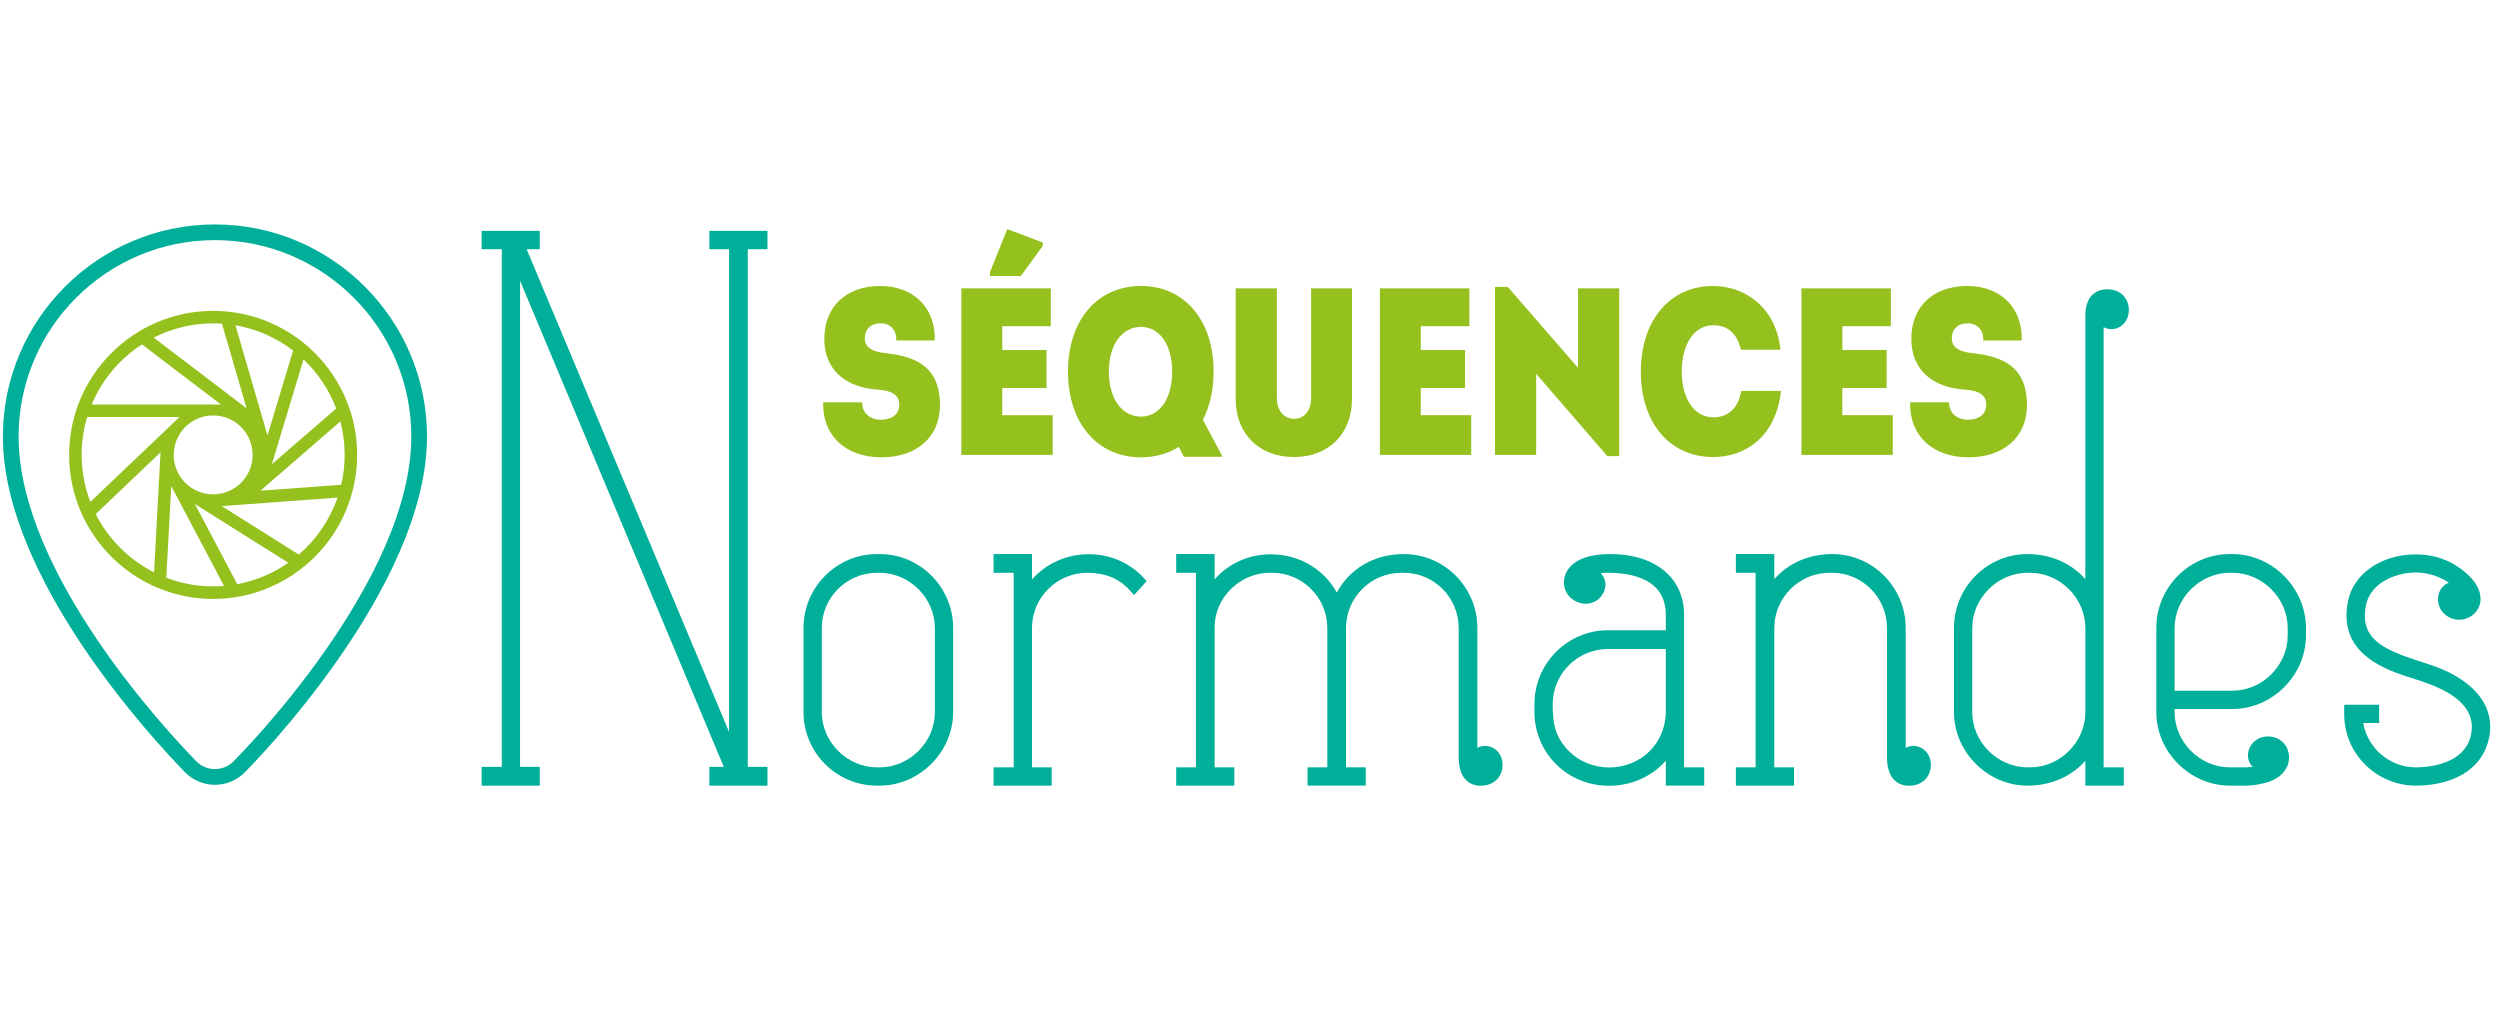
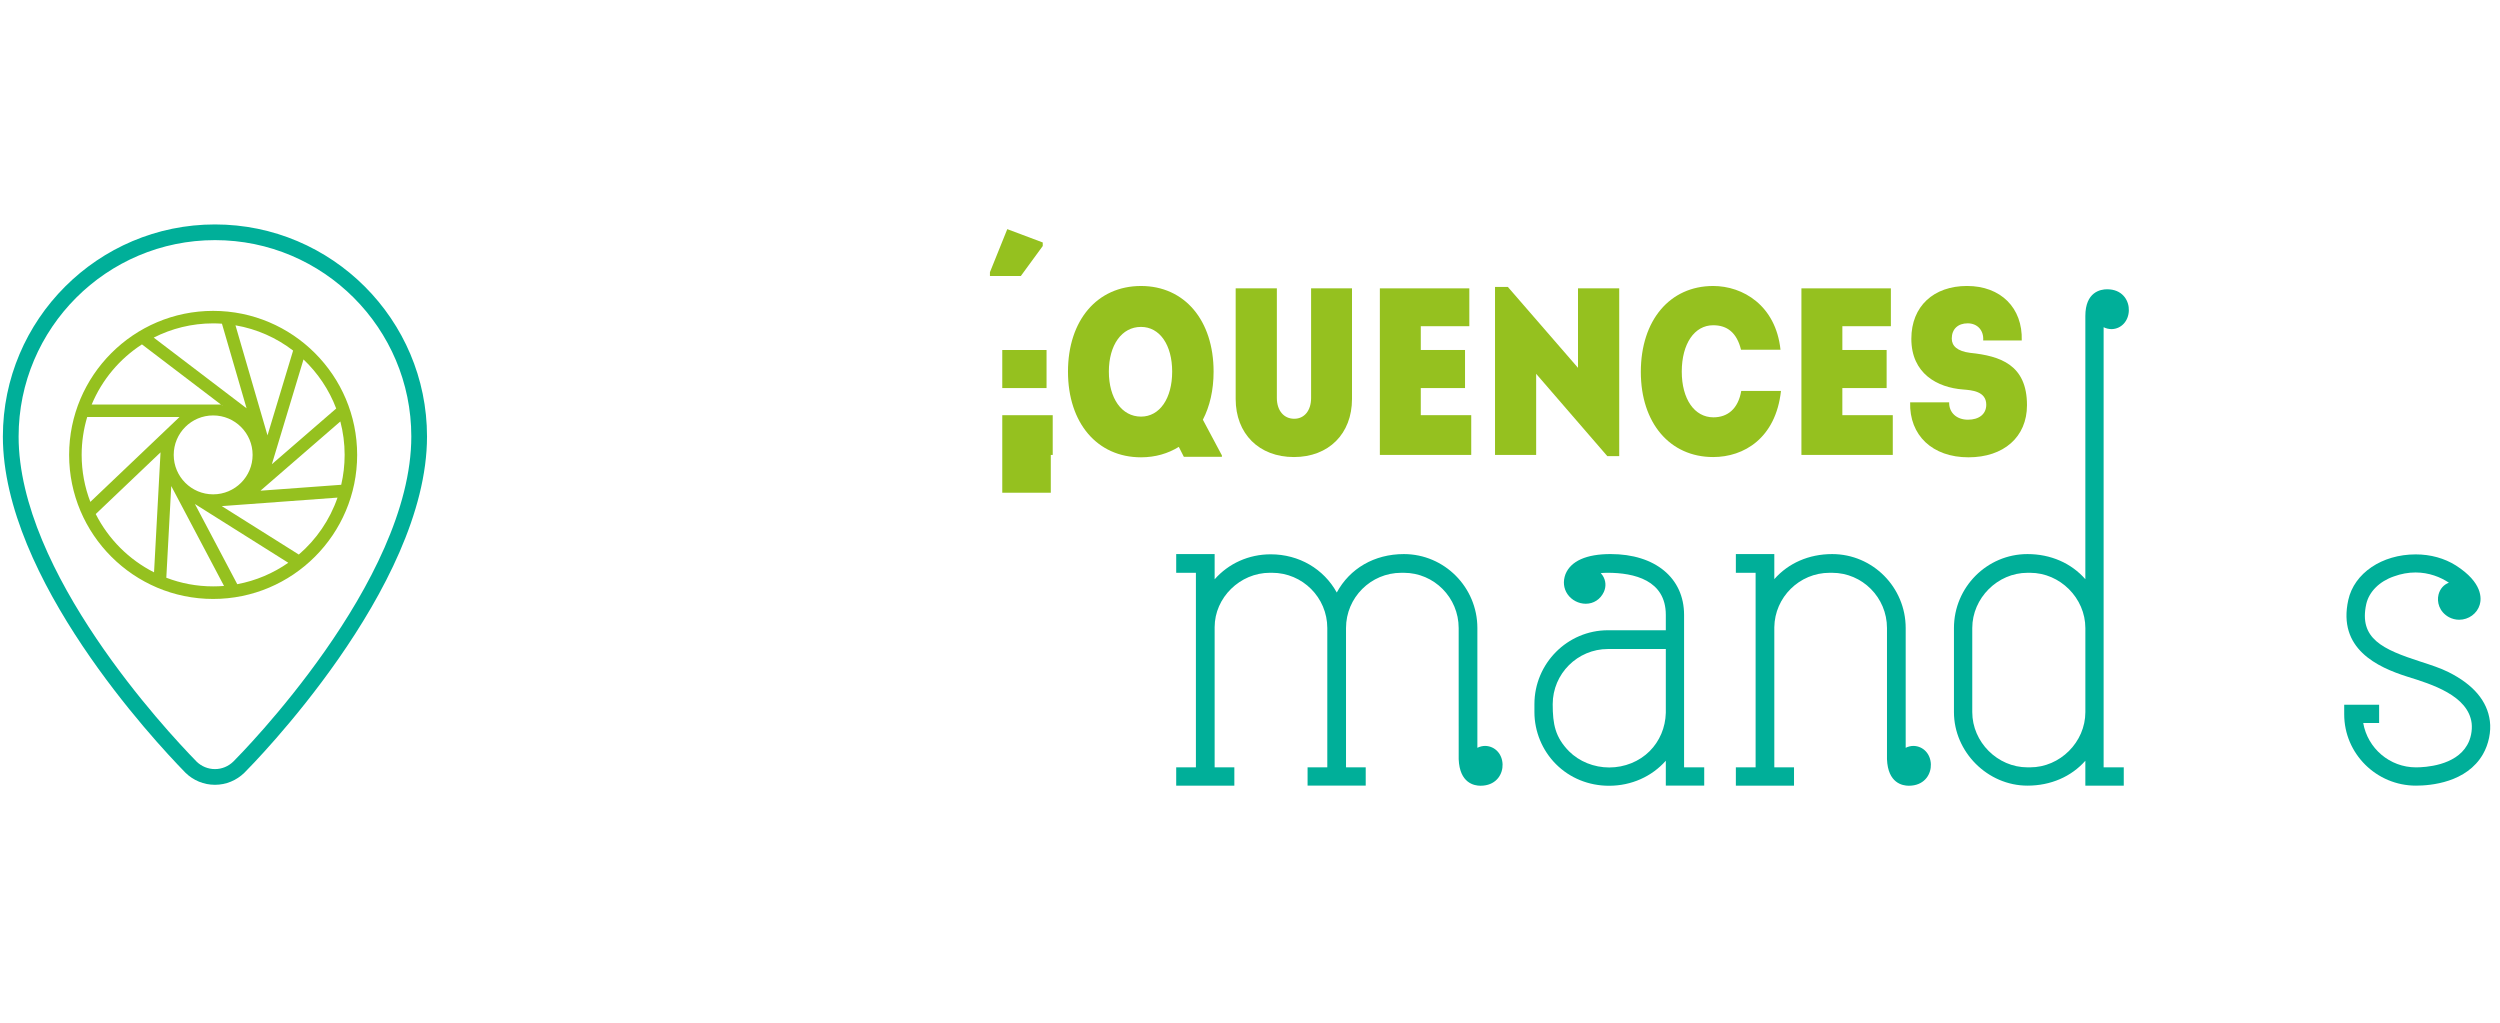
<svg xmlns="http://www.w3.org/2000/svg" version="1.1" id="logo" x="0px" y="0px" width="160px" height="65.5px" viewBox="0 0 160 65.5" enable-background="new 0 0 160 65.5" xml:space="preserve">
  <g>
    <g>
      <path fill="#95C11F" d="M13.641,19.896c-5.083,0-9.217,4.135-9.217,9.218c0,5.082,4.135,9.219,9.217,9.219    c5.083,0,9.217-4.137,9.217-9.219C22.858,24.031,18.724,19.896,13.641,19.896z M21.519,26.15l-0.004-0.004l-4.116,3.565    l2.025-6.707C20.341,23.874,21.064,24.947,21.519,26.15z M18.759,22.437l-1.639,5.426l-2.05-7.043    C16.44,21.055,17.699,21.622,18.759,22.437z M16.833,28.812l-0.001,0.006c0-0.002,0-0.004,0-0.004L16.833,28.812z M16.167,29.113    c0,1.395-1.131,2.525-2.525,2.525c-1.394,0-2.524-1.13-2.524-2.525c0-1.396,1.13-2.525,2.524-2.525    C15.036,26.588,16.167,27.718,16.167,29.113z M14.203,25.961v-0.025l0.042,0.033C14.23,25.966,14.216,25.963,14.203,25.961z     M13.641,20.696c0.19,0,0.378,0.007,0.564,0.021l1.576,5.414l-5.943-4.524C10.981,21.026,12.273,20.696,13.641,20.696z     M9.085,22.041l5.053,3.847H5.869C6.529,24.303,7.659,22.962,9.085,22.041z M5.226,29.113c0-0.841,0.125-1.656,0.355-2.425h5.909    l-5.708,5.433C5.423,31.186,5.226,30.173,5.226,29.113z M9.859,36.63c-1.606-0.812-2.919-2.124-3.732-3.731l4.147-3.948    L9.859,36.63z M13.641,37.528c-1.055,0-2.065-0.195-2.997-0.553l0.316-5.868l3.378,6.394    C14.108,37.519,13.876,37.528,13.641,37.528z M15.185,37.388l-2.711-5.132l5.976,3.761C17.488,36.688,16.381,37.164,15.185,37.388    z M19.124,35.491l-4.931-3.1l7.408-0.544C21.109,33.273,20.245,34.528,19.124,35.491z M16.669,31.405l5.113-4.431    c0.179,0.683,0.275,1.401,0.275,2.139c0,0.657-0.077,1.298-0.219,1.913L16.669,31.405z" />
    </g>
    <g id="gps_2_">
      <path fill="#00AF99" d="M13.758,50.227c-0.71,0-1.38-0.274-1.891-0.774l-0.043-0.046c-1.943-1.992-11.64-12.388-11.64-21.47    c0-7.483,6.089-13.573,13.574-13.573c7.483,0,13.571,6.089,13.571,13.573c0,9.717-11.208,21.036-11.684,21.514    C15.131,49.952,14.465,50.227,13.758,50.227z M12.577,48.739c0.319,0.312,0.739,0.483,1.182,0.483    c0.441,0,0.859-0.174,1.179-0.487c0.461-0.462,11.386-11.495,11.386-20.799c0-6.929-5.636-12.568-12.565-12.568    c-6.931,0-12.568,5.639-12.568,12.568c0,8.693,9.458,18.824,11.354,20.768L12.577,48.739z" />
    </g>
  </g>
  <g>
-     <polygon fill="#00AF99" points="45.398,15.947 46.659,15.947 46.659,46.838 33.703,15.947 34.544,15.947 34.544,14.777    32.789,14.777 32.505,14.777 30.823,14.777 30.823,15.947 32.114,15.947 32.114,49.081 30.823,49.081 30.823,50.281 34.544,50.281    34.544,49.081 33.283,49.081 33.283,17.969 46.324,49.081 45.398,49.081 45.398,50.281 47.259,50.281 47.437,50.281 49.118,50.281    49.118,49.081 47.857,49.081 47.857,15.947 49.118,15.947 49.118,14.777 45.398,14.777  " />
-     <path fill="#00AF99" d="M56.298,35.461H56.13c-2.595,0-4.705,2.124-4.705,4.733v5.383c0,2.592,2.11,4.704,4.705,4.704h0.168   c2.55,0,4.704-2.154,4.704-4.704v-5.383C61.002,37.585,58.892,35.461,56.298,35.461z M56.298,49.11H56.13   c-1.916,0-3.535-1.619-3.535-3.533v-5.383c0-1.95,1.585-3.535,3.535-3.535h0.168c1.917,0,3.535,1.621,3.535,3.535v5.383   C59.833,47.491,58.215,49.11,56.298,49.11z" />
-     <path fill="#00AF99" d="M69.682,35.47c-1.431,0-2.735,0.599-3.635,1.614v-1.623h-2.459v1.198h1.289V49.11h-1.289v1.171h3.72V49.11   h-1.261v-8.967c0.026-1.922,1.612-3.484,3.535-3.484c1.152,0,2.039,0.363,2.71,1.106l0.287,0.318l0.813-0.896l-0.251-0.262   C72.241,35.986,71.011,35.47,69.682,35.47z" />
    <path fill="#00AF99" d="M95.059,47.738c-0.179,0-0.352,0.043-0.507,0.122v-7.666c0-2.609-2.111-4.733-4.705-4.733   c-1.889,0-3.463,0.923-4.293,2.46c-0.836-1.51-2.413-2.445-4.23-2.445c-1.413,0-2.7,0.591-3.587,1.599v-1.613h-2.46v1.198h1.261   V49.11h-1.261v1.171h3.721V49.11h-1.261v-8.973c0-1.885,1.618-3.479,3.536-3.479h0.14c1.948,0,3.534,1.585,3.534,3.535v8.916   h-1.262v1.171h3.721V49.11h-1.261v-8.916c0-1.95,1.586-3.535,3.536-3.535h0.167c1.934,0,3.507,1.585,3.507,3.535l0.001,8.395   c0.06,1.533,0.996,1.698,1.395,1.698c0.058,0,0.117-0.002,0.178-0.008c0.877-0.082,1.255-0.764,1.236-1.364   C96.142,48.253,95.683,47.756,95.059,47.738z" />
    <path fill="#00AF99" d="M107.781,39.354c0-2.364-1.847-3.894-4.704-3.894c-1.547,0-2.545,0.443-2.888,1.291   c-0.17,0.457-0.121,0.912,0.136,1.283c0.26,0.373,0.705,0.606,1.163,0.606c0.502,0,0.935-0.28,1.157-0.752   c0.159-0.348,0.133-0.729-0.069-1.046c-0.038-0.059-0.081-0.114-0.126-0.163c0.131-0.014,0.274-0.021,0.431-0.021   c1.703,0,3.731,0.468,3.731,2.695v0.983h-3.703c-2.595,0-4.706,2.124-4.706,4.732v0.507c0,1.242,0.502,2.454,1.376,3.328   c0.892,0.895,2.101,1.386,3.401,1.386c1.434,0,2.737-0.593,3.632-1.602v1.592h2.458V49.11h-1.289V39.354z M102.909,41.537h3.703   v4.084c-0.025,0.941-0.394,1.812-1.035,2.454c-0.663,0.662-1.604,1.043-2.585,1.043c-0.979,0-1.921-0.381-2.579-1.04   c-0.879-0.902-1.04-1.722-1.04-3.008C99.373,43.121,100.959,41.537,102.909,41.537z" />
    <path fill="#00AF99" d="M122.472,47.738c-0.18,0-0.354,0.043-0.508,0.122v-7.666c0-2.609-2.11-4.733-4.705-4.733   c-1.495,0-2.806,0.583-3.703,1.604v-1.604h-2.461v1.198h1.264V49.11h-1.264v1.171h3.722V49.11h-1.261v-8.967   c0.025-1.922,1.611-3.484,3.535-3.484h0.168c1.933,0,3.508,1.585,3.508,3.535v8.395c0.059,1.533,0.994,1.698,1.395,1.698   c0.057,0,0.117-0.002,0.18-0.008c0.874-0.082,1.253-0.764,1.234-1.364C123.555,48.253,123.094,47.756,122.472,47.738z" />
    <path fill="#00AF99" d="M135.152,21.064L135.152,21.064c0.613-0.018,1.073-0.517,1.094-1.186c0.02-0.596-0.351-1.274-1.21-1.356   c-0.062-0.006-0.123-0.008-0.184-0.008c-0.416,0-1.39,0.167-1.39,1.713v16.841c-0.899-1.024-2.21-1.607-3.704-1.607   c-2.594,0-4.705,2.124-4.705,4.733v5.383c0,2.55,2.155,4.704,4.705,4.704c1.492,0,2.804-0.577,3.704-1.592v1.592h2.459V49.11   h-1.289V20.942C134.789,21.021,134.966,21.064,135.152,21.064z M129.928,49.11h-0.169c-1.916,0-3.534-1.619-3.534-3.533v-5.383   c0-1.914,1.618-3.535,3.534-3.535h0.169c1.916,0,3.535,1.621,3.535,3.535v5.383C133.463,47.491,131.844,49.11,129.928,49.11z" />
-     <path fill="#00AF99" d="M142.877,35.461h-0.167c-2.595,0-4.706,2.124-4.706,4.733v5.383c0,2.55,2.154,4.704,4.706,4.704h1.007   c0.367,0,0.757-0.051,1.15-0.151c0.767-0.168,1.297-0.558,1.543-1.142c0.162-0.446,0.102-0.935-0.155-1.301   c-0.159-0.238-0.399-0.41-0.685-0.493c-0.636-0.197-1.324,0.086-1.584,0.645c-0.214,0.429-0.129,0.938,0.183,1.234   c-0.155,0.025-0.305,0.037-0.452,0.037h-1.007c-1.919,0-3.536-1.619-3.536-3.533v-0.201h3.703c2.55,0,4.705-2.154,4.705-4.706   v-0.476C147.582,37.63,145.427,35.461,142.877,35.461z M142.877,44.205h-3.703v-4.011c0-1.914,1.617-3.535,3.536-3.535h0.167   c1.915,0,3.535,1.621,3.535,3.535v0.476C146.412,42.586,144.792,44.205,142.877,44.205z" />
    <path fill="#00AF99" d="M159.351,46.143c-0.164-1.28-1.056-2.333-2.65-3.129c-0.516-0.258-1.127-0.456-1.779-0.667   c-2.42-0.784-3.968-1.466-3.481-3.691c0.181-0.787,0.84-1.448,1.771-1.767c0.457-0.167,0.922-0.251,1.383-0.251   c0.862,0,1.605,0.298,2.135,0.656c-0.318,0.111-0.569,0.388-0.663,0.754c-0.121,0.475,0.038,1.105,0.668,1.453   c0.198,0.104,0.425,0.163,0.65,0.163c0.61,0,1.153-0.396,1.319-0.965c0.113-0.387,0.192-1.407-1.521-2.506   c-0.736-0.465-1.627-0.712-2.578-0.712c-2.162,0-3.936,1.201-4.315,2.919c-0.688,3.111,1.836,4.294,3.796,4.912   c1.544,0.479,3.879,1.204,4.1,2.976c0.051,0.473-0.059,1.006-0.286,1.393c-0.753,1.327-2.7,1.43-3.278,1.43   c-1.68,0-3.091-1.216-3.376-2.838h1.018v-1.17h-2.235v0.613c0,2.518,2.062,4.565,4.594,4.565c0.943,0,3.248-0.198,4.289-2.018   C159.273,47.635,159.441,46.821,159.351,46.143z" />
  </g>
  <g>
    <g>
-       <path fill="#95C11F" d="M55.18,25.749c-0.017,0.656,0.471,1.112,1.202,1.112c0.701,0,1.171-0.351,1.171-0.959    c0-0.869-0.942-0.93-1.476-0.974c-1.66-0.123-3.32-1.021-3.32-3.246c0-2.085,1.432-3.38,3.563-3.38c2.163,0,3.564,1.4,3.503,3.488    h-2.466c0.045-0.64-0.366-1.097-0.99-1.097c-0.623,0-1.019,0.366-1.019,0.976c0,0.472,0.35,0.807,1.171,0.913    c1.934,0.199,3.64,0.76,3.64,3.35c0,2.041-1.493,3.336-3.747,3.336c-2.299,0-3.791-1.4-3.73-3.519H55.18z" />
-       <path fill="#95C11F" d="M64.145,22.399h2.834v2.437h-2.834v1.735h3.229v2.544h-5.847v-10.66h5.724v2.422h-3.106V22.399z     M64.466,14.665l2.27,0.853v0.227l-1.403,1.919h-1.977V17.42L64.466,14.665z" />
+       <path fill="#95C11F" d="M64.145,22.399h2.834v2.437h-2.834v1.735h3.229v2.544h-5.847h5.724v2.422h-3.106V22.399z     M64.466,14.665l2.27,0.853v0.227l-1.403,1.919h-1.977V17.42L64.466,14.665z" />
      <path fill="#95C11F" d="M75.766,29.236l-0.322-0.637c-0.684,0.426-1.505,0.669-2.419,0.669c-2.803,0-4.674-2.194-4.674-5.484    c0-3.287,1.871-5.481,4.674-5.481c2.787,0,4.645,2.194,4.645,5.481c0,1.188-0.245,2.226-0.686,3.078l1.218,2.285v0.09H75.766z     M75.019,23.784c0-1.704-0.792-2.862-1.995-2.862c-1.232,0-2.057,1.158-2.057,2.862c0,1.707,0.824,2.879,2.057,2.879    C74.228,26.663,75.019,25.49,75.019,23.784z" />
      <path fill="#95C11F" d="M79.083,25.535v-7.08h2.636v7.02c0,0.792,0.441,1.326,1.111,1.326c0.655,0,1.08-0.533,1.08-1.326v-7.02    h2.618v7.08c0,2.224-1.49,3.716-3.716,3.716C80.575,29.251,79.083,27.759,79.083,25.535z" />
      <path fill="#95C11F" d="M90.93,22.399h2.832v2.437H90.93v1.735h3.229v2.544h-5.848v-10.66h5.726v2.422H90.93V22.399z" />
      <path fill="#95C11F" d="M95.681,29.115V18.363h0.821l4.49,5.178v-5.086h2.638v10.736h-0.763l-4.553-5.267v5.191H95.681z" />
      <path fill="#95C11F" d="M109.643,18.303c1.891,0,4.006,1.234,4.309,4.08h-2.526c-0.273-1.095-0.882-1.567-1.782-1.567    c-1.203,0-2.011,1.188-2.011,2.968c0,1.751,0.808,2.925,2.027,2.925c0.897,0,1.581-0.533,1.78-1.69h2.543    c-0.334,3.03-2.375,4.232-4.34,4.232c-2.771,0-4.63-2.178-4.63-5.451C105.013,20.497,106.871,18.303,109.643,18.303z" />
      <path fill="#95C11F" d="M117.91,22.399h2.834v2.437h-2.834v1.735h3.228v2.544h-5.847v-10.66h5.725v2.422h-3.105V22.399z" />
      <path fill="#95C11F" d="M124.746,25.749c-0.016,0.656,0.474,1.112,1.204,1.112c0.699,0,1.171-0.351,1.171-0.959    c0-0.869-0.941-0.93-1.476-0.974c-1.66-0.123-3.319-1.021-3.319-3.246c0-2.085,1.43-3.38,3.563-3.38    c2.161,0,3.565,1.4,3.503,3.488h-2.468c0.047-0.64-0.365-1.097-0.99-1.097s-1.021,0.366-1.021,0.976    c0,0.472,0.353,0.807,1.174,0.913c1.933,0.199,3.64,0.76,3.64,3.35c0,2.041-1.493,3.336-3.748,3.336    c-2.298,0-3.789-1.4-3.73-3.519H124.746z" />
    </g>
  </g>
</svg>